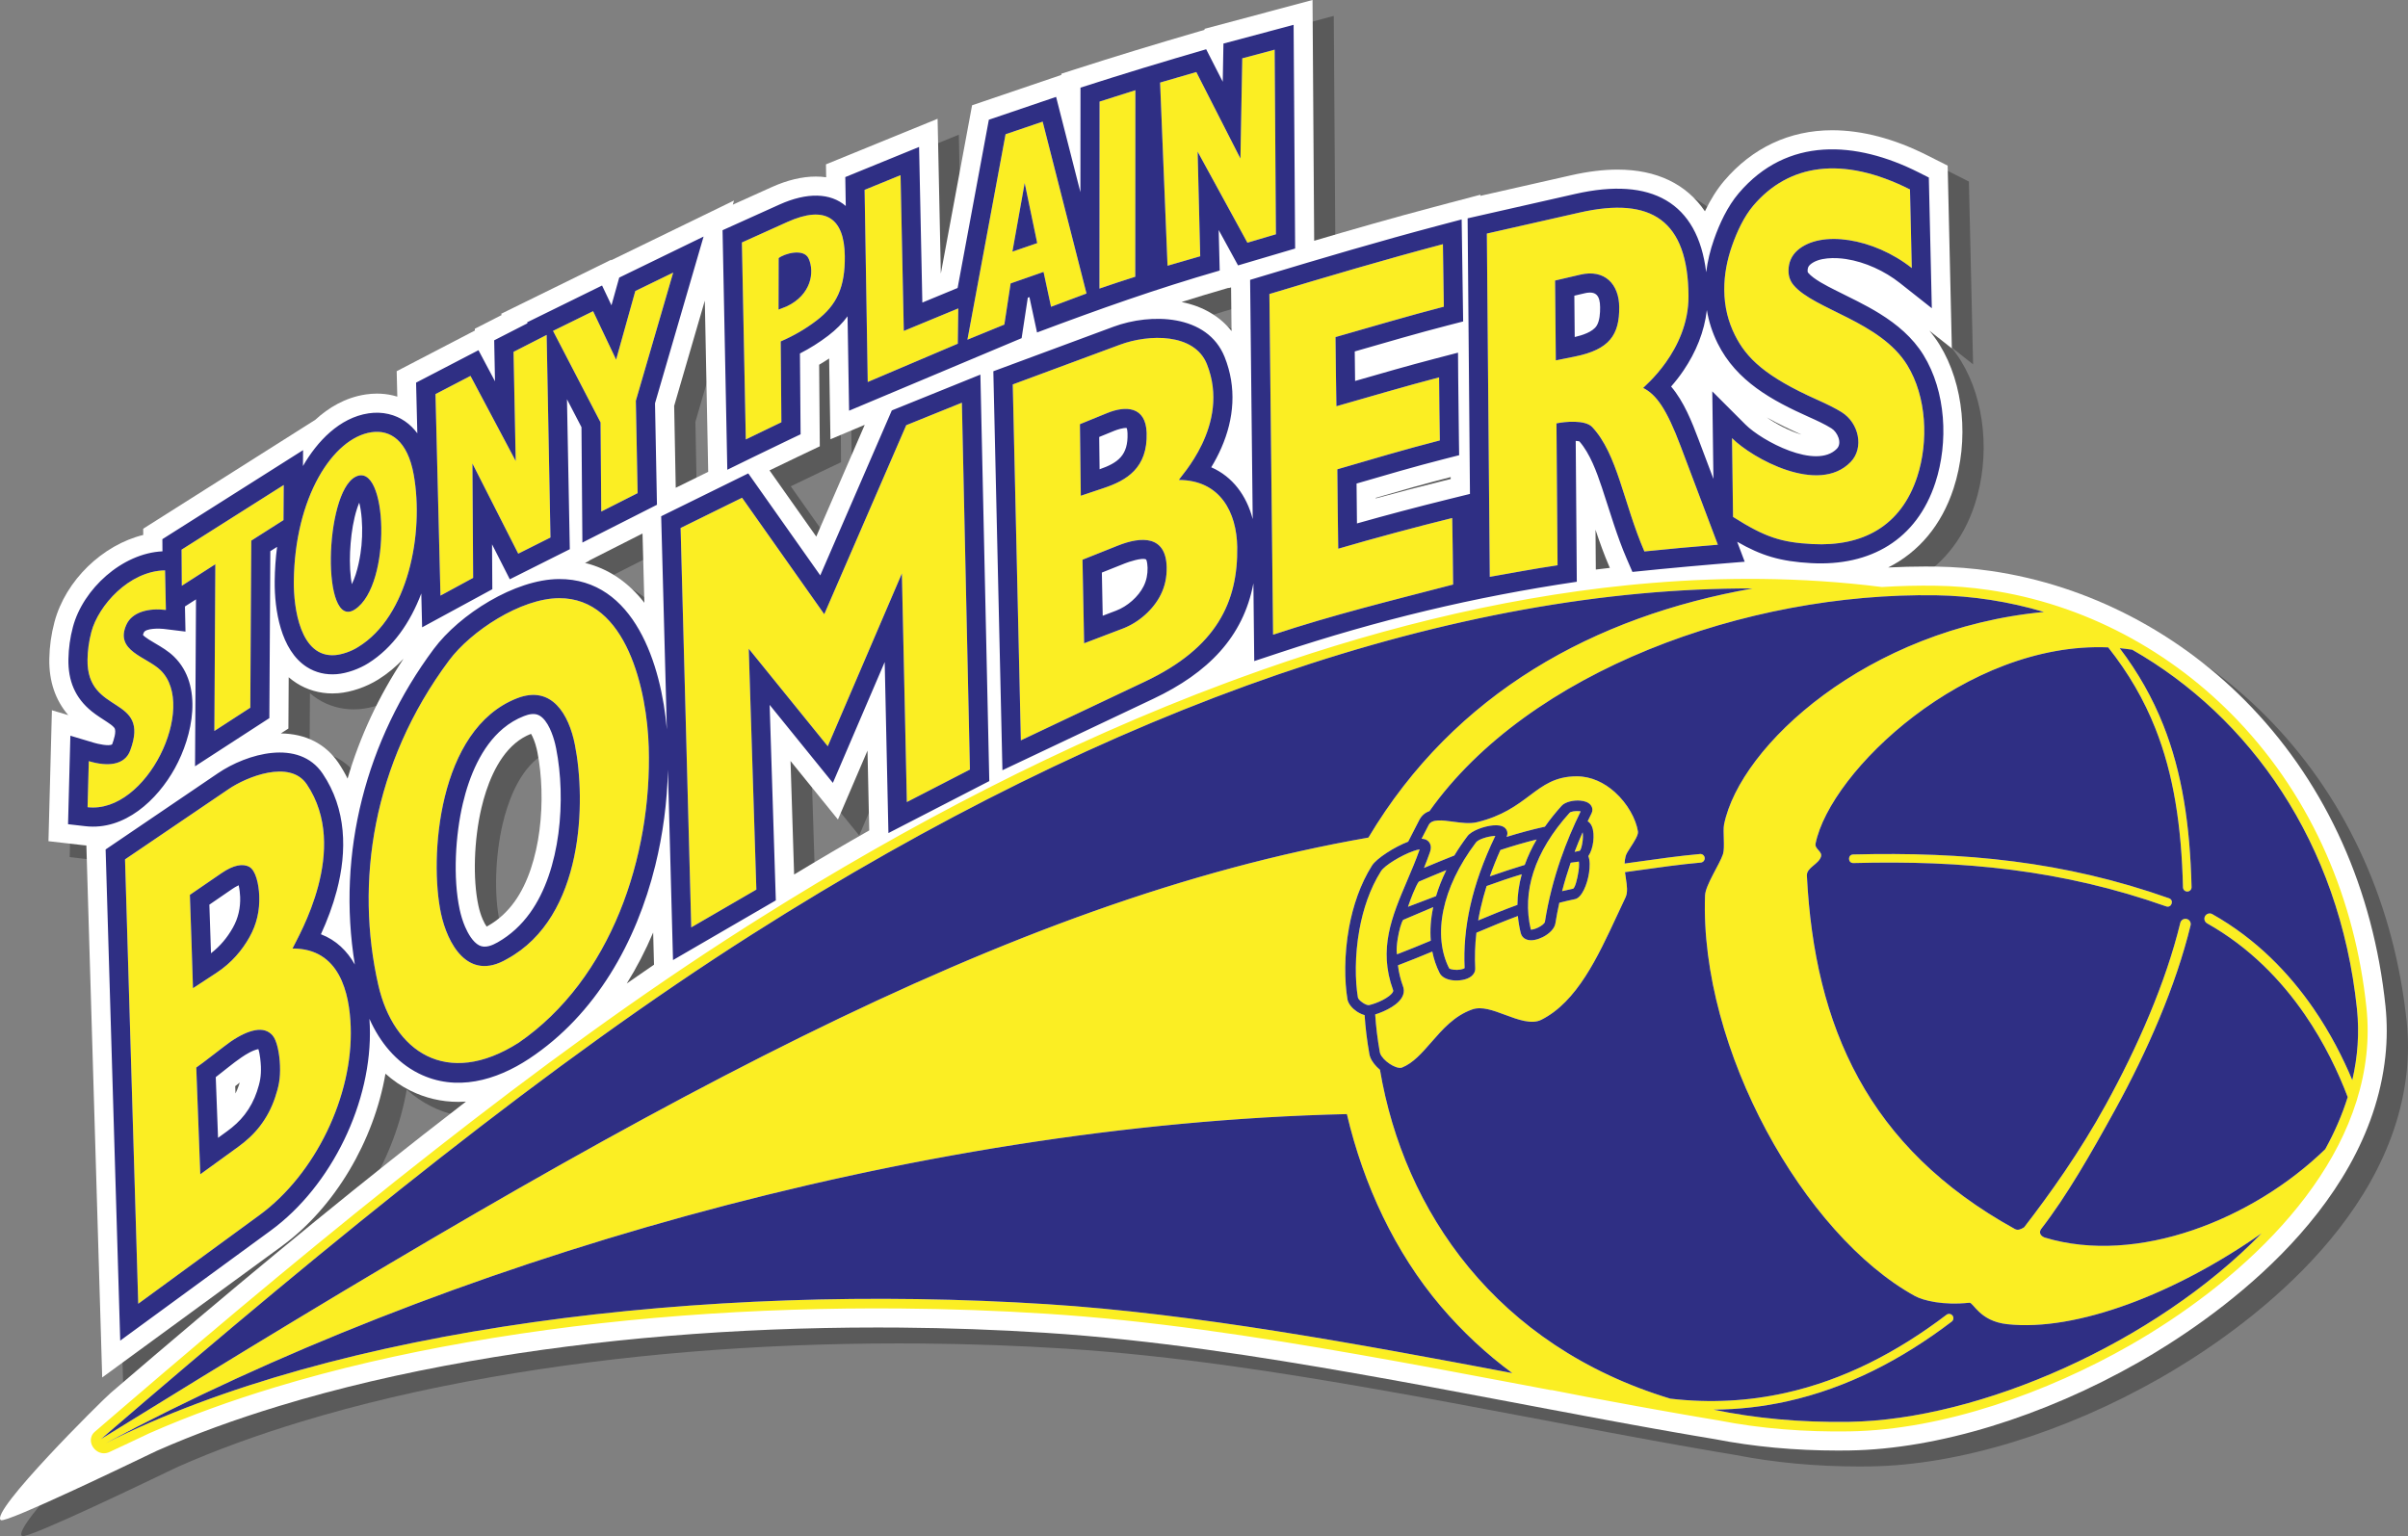
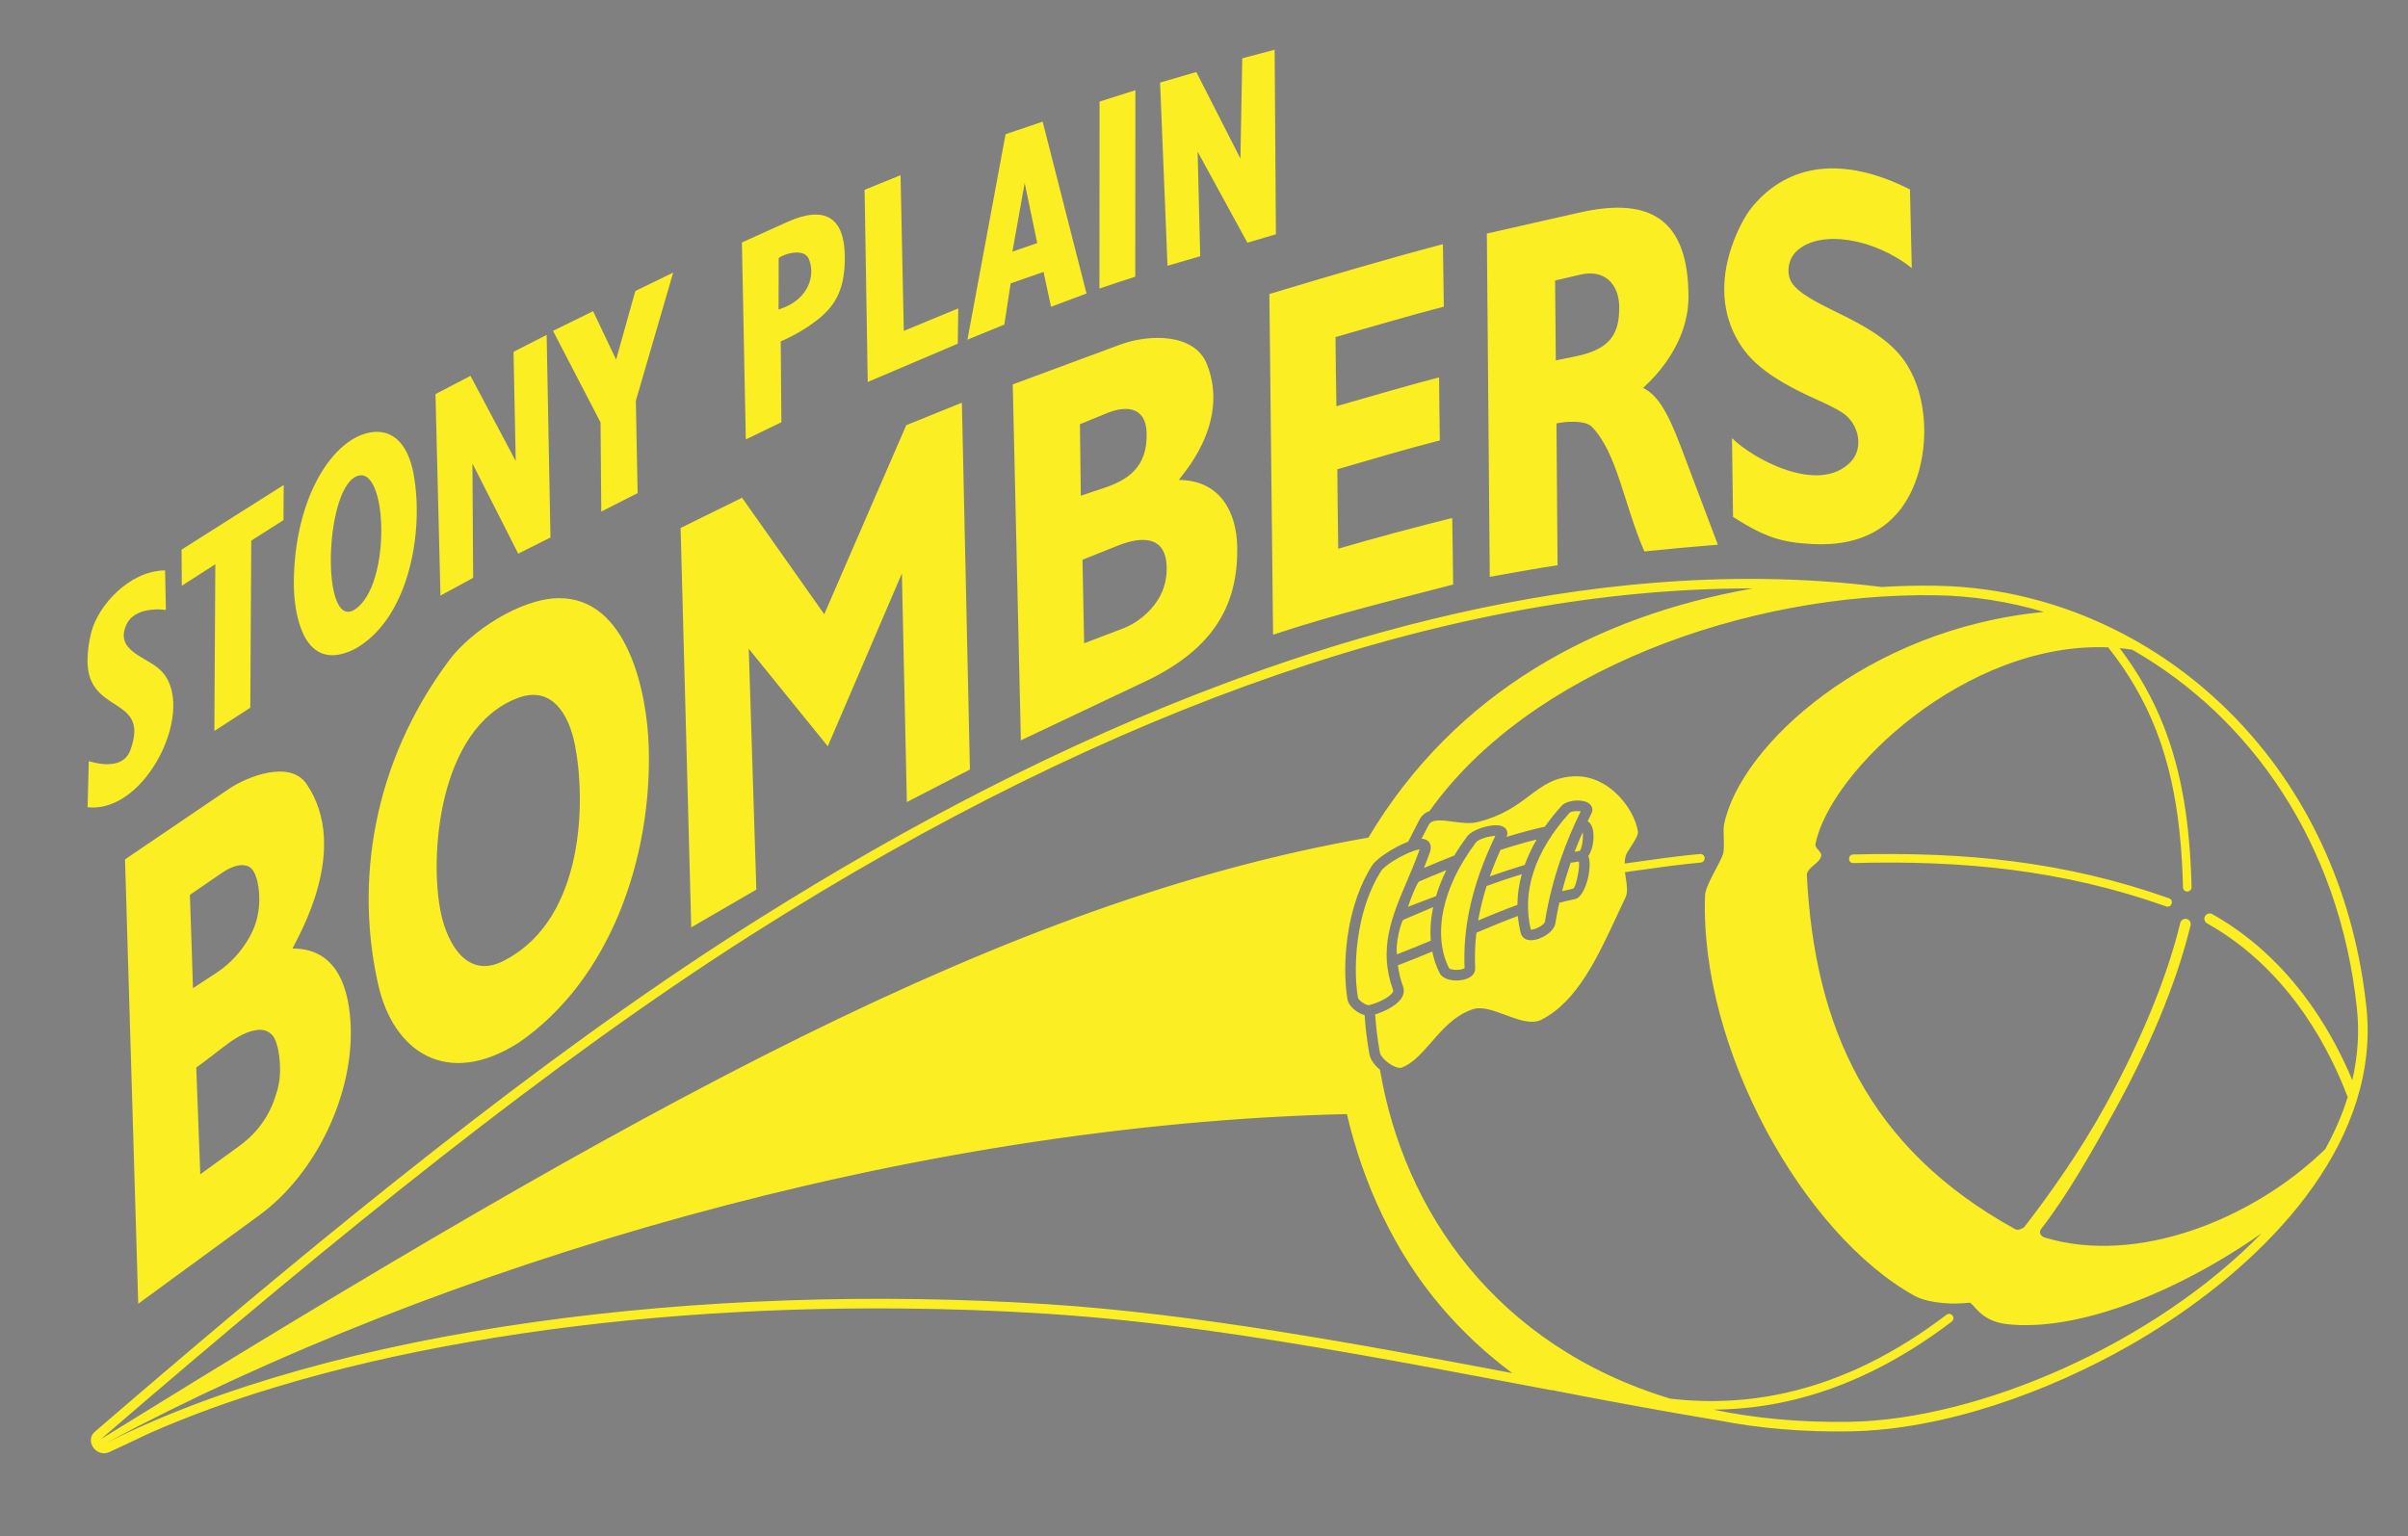
<svg xmlns="http://www.w3.org/2000/svg" version="1.1" id="Layer_1_copy" x="0px" y="0px" width="453.618px" height="289.442px" viewBox="0 0 453.618 289.442" enable-background="new 0 0 453.618 289.442" xml:space="preserve">
  <rect x="0" y="0" width="453.618" height="289.442" fill="#808080" stroke="none" />
-   <path opacity="0.3" d="M4.166,289.417c-2.247-1.439,19.073-22.599,20.672-23.957c22.768-19.549,41.483-35.01,58.884-48.646  c2.733-2.141,5.416-4.224,8.054-6.252c-0.48,0.032-0.958,0.049-1.433,0.049c-3.178,0-6.225-0.715-9.057-2.125  c-1.681-0.837-3.244-1.904-4.672-3.182c-2.183,12.643-9.503,25.159-19.5,32.47l-33.862,24.765l-2.98-100.235  c-0.198-0.016-0.396-0.034-0.592-0.058l-6.551-0.752l0.649-24.671l3.077,0.92c-2.442-2.859-3.64-6.413-3.566-10.601  c0.042-2.373,0.36-4.643,0.971-6.94c2.098-7.883,9.081-14.534,16.723-16.409l-0.008-1.174l32.413-20.517  c2.473-2.271,5.635-4.203,9.519-4.783c0.7-0.104,1.404-0.157,2.094-0.157c1.021,0,2.031,0.115,3.002,0.342  c0.286,0.066,0.566,0.142,0.843,0.226l-0.119-4.79l14.731-7.661l-0.007-0.339l5.061-2.59l-0.115-0.222l20.707-10.173l0.037,0.079  l23.128-11.25l-0.227,0.779l7.309-3.298c2.942-1.327,5.748-2,8.342-2c0.663,0,1.311,0.045,1.94,0.134l-0.04-2.431l21.03-8.588  l0.611,29.169l5.886-31.714l16.816-5.715l0-0.226l2.495-0.803c7.612-2.45,15.167-4.757,23.776-7.263l0.707-0.206l0.003-0.19  L251.254,3l0.31,45.363c7.149-2.11,14.774-4.297,22.41-6.317l2.87-0.76l-0.001-0.016l0.427-0.097l5.608-1.484l0.003,0.212  l17.11-3.879c3.121-0.708,6.054-1.066,8.717-1.066c7.384,0,12.985,2.724,16.464,7.854c1.066-2.227,2.273-4.139,3.607-5.711  c5.305-6.252,12.345-9.557,20.359-9.557c5.66,0,11.684,1.588,17.902,4.72l3.86,1.946l0.788,34.442l-4.235-3.348  c0.725,0.864,1.372,1.758,1.945,2.688c4.545,7.365,5.569,17.985,2.611,27.055c-2.244,6.88-6.526,11.966-12.313,14.881  c2.351-0.121,4.706-0.182,7.021-0.182c0.698,0,1.396,0.006,2.094,0.017c3.394,0.054,6.828,0.329,10.211,0.818  c18.469,2.673,35.93,11.808,49.168,25.722c14.184,14.91,22.893,34.356,25.184,56.236c0.329,3.138,0.322,6.344-0.021,9.526  c-3.228,29.918-33.518,50.227-46.392,57.569c-18.115,10.333-37.987,16.405-54.52,16.662c-0.726,0.012-1.453,0.017-2.18,0.017  c-8.116,0-15.939-0.725-23.253-2.155l-3.85-0.649l-3.627-0.628l-3.926-0.694l-4.508-0.815l-4.308-0.792l-4.487-0.836l-1.456-0.283  l-5.244-0.978l-7.725-1.461c-9.648-1.824-19.104-3.601-28.689-5.279c-17.328-3.035-37.809-6.314-58.326-7.623  c-9.005-0.575-18.197-0.904-27.319-0.979c-1.398-0.011-2.8-0.017-4.201-0.017c-26.956,0-52.804,2.138-76.827,6.355  c-13.03,2.288-24.771,5.045-35.893,8.427c-8.473,2.577-16.017,5.34-23.062,8.447l-1.317,0.626  C30.227,277.934,5.148,290.065,4.166,289.417z M48.362,209.029c0.24-0.48,0.449-0.984,0.628-1.519  c0.065-0.192,0.124-0.373,0.176-0.543c-0.177,0.141-0.749,0.597-0.856,0.682L48.362,209.029z M127.041,178.703  c-1.44,3.397-3.103,6.606-4.97,9.598c1.722-1.199,3.432-2.378,5.131-3.537L127.041,178.703z M104.017,141.275  c-1.053,0.408-2.042,0.998-2.941,1.753c-3.62,3.038-5.469,8.311-6.382,12.197c-1.414,6.017-1.646,13.411-0.577,18.4  c0.201,0.937,0.475,1.81,0.813,2.593c0.273,0.634,0.539,1.079,0.741,1.365c0.085-0.043,0.185-0.096,0.299-0.161  c1.908-1.083,3.573-2.599,4.949-4.507c5.099-7.07,6.03-19.542,4.314-28.207c-0.044-0.223-0.092-0.441-0.145-0.66  c-0.306-1.271-0.733-2.252-1.053-2.78C104.028,141.271,104.023,141.273,104.017,141.275z M153.596,167.773  c4.73-2.868,9.447-5.638,14.151-8.308l-0.327-15.039l-5.568,12.985l-8.932-11.024L153.596,167.773z M56.907,141.191  c4.694,0.057,8.447,1.979,10.862,5.566c0.637,0.947,1.207,1.929,1.708,2.944c2.313-7.889,5.846-15.49,10.541-22.584  c-1.451,1.527-3.041,2.837-4.75,3.907c-2.265,1.417-5.083,2.384-7.541,2.586c-0.373,0.031-0.745,0.046-1.113,0.046  c-2.434,0-4.776-0.678-6.774-1.962c-0.519-0.333-1.003-0.698-1.455-1.089l-0.056,9.664L56.907,141.191z M114.209,109.066  c4.392,1.067,8.163,3.63,11.176,7.507l-0.348-13.052l-10.056,5.098l0.001,0.059L114.209,109.066z M304.62,110.311  c0.882-0.109,1.765-0.214,2.643-0.313l-0.1-0.23c-1.002-2.314-1.834-4.652-2.601-6.961L304.62,110.311z M157.767,104.102  l9.13-21.054l-6.458,2.715l-0.249-15.218c-0.615,0.41-1.241,0.801-1.881,1.176l0.125,15.37l-4.142,1.972  c-1.78,0.847-3.557,1.703-5.329,2.566L157.767,104.102z M263.174,96.905c4.186-1.142,8.429-2.246,12.664-3.293l1.447-0.358  l-0.003-0.363l-0.27,0.069c-4.498,1.148-8.863,2.391-13.84,3.842C263.173,96.836,263.174,96.871,263.174,96.905z M131.296,94.908  l6.117-3.011l-0.64-32.248l-5.774,19.824L131.296,94.908z M336.808,81.643c1.742,1.237,4.279,2.565,6.571,3.251  c-0.003-0.001-0.005-0.002-0.008-0.003C341.217,83.927,338.986,82.877,336.808,81.643z M226.587,59.906  c3.977,0.797,7.208,2.679,9.412,5.475l-0.09-8.233l-0.456,0.135l-0.025-0.046l-0.663,0.192  C231.966,58.24,229.254,59.063,226.587,59.906z" />
-   <path fill="#FFFFFF" d="M0.166,286.417c-2.247-1.439,19.073-22.599,20.672-23.957c22.768-19.549,41.483-35.01,58.884-48.646  c2.733-2.141,5.416-4.224,8.054-6.252c-0.48,0.032-0.958,0.049-1.433,0.049c-3.178,0-6.225-0.715-9.057-2.125  c-1.681-0.837-3.244-1.904-4.672-3.182c-2.183,12.643-9.503,25.159-19.5,32.47l-33.862,24.765l-2.98-100.235  c-0.198-0.016-0.396-0.034-0.592-0.058l-6.551-0.752l0.649-24.671l3.077,0.92c-2.442-2.859-3.64-6.413-3.566-10.601  c0.042-2.373,0.36-4.643,0.971-6.94c2.098-7.883,9.081-14.534,16.723-16.409l-0.008-1.174l32.413-20.517  c2.473-2.271,5.635-4.203,9.519-4.783c0.7-0.104,1.404-0.157,2.094-0.157c1.021,0,2.031,0.115,3.002,0.342  c0.286,0.066,0.566,0.142,0.843,0.226l-0.119-4.79l14.731-7.661l-0.007-0.339l5.061-2.59l-0.115-0.222l20.707-10.173l0.037,0.079  l23.128-11.25l-0.227,0.779l7.309-3.298c2.942-1.327,5.748-2,8.342-2c0.663,0,1.311,0.045,1.94,0.134l-0.04-2.431l21.03-8.588  l0.611,29.169l5.886-31.714l16.816-5.715l0-0.226l2.495-0.803c7.612-2.45,15.167-4.757,23.776-7.263l0.706-0.206l0.003-0.19  L247.254,0l0.31,45.363c7.149-2.11,14.774-4.297,22.41-6.317l2.87-0.76l-0.001-0.016l0.427-0.097l5.608-1.484l0.003,0.212  l17.11-3.879c3.121-0.708,6.054-1.066,8.717-1.066c7.384,0,12.985,2.724,16.464,7.854c1.066-2.227,2.273-4.139,3.607-5.711  c5.305-6.252,12.345-9.557,20.359-9.557c5.66,0,11.684,1.588,17.902,4.72l3.86,1.946l0.788,34.442l-4.235-3.348  c0.725,0.864,1.372,1.758,1.945,2.688c4.545,7.365,5.569,17.985,2.611,27.055c-2.244,6.88-6.526,11.966-12.313,14.881  c2.351-0.121,4.706-0.182,7.021-0.182c0.698,0,1.396,0.006,2.094,0.017c3.394,0.054,6.828,0.329,10.211,0.818  c18.469,2.673,35.93,11.808,49.168,25.722c14.184,14.91,22.893,34.356,25.184,56.236c0.329,3.138,0.322,6.344-0.021,9.526  c-3.228,29.918-33.518,50.227-46.392,57.569c-18.115,10.333-37.987,16.405-54.52,16.662c-0.726,0.012-1.453,0.017-2.18,0.017  c-8.116,0-15.939-0.725-23.253-2.155l-3.85-0.649l-3.627-0.628l-3.926-0.694l-4.508-0.815l-4.308-0.792l-4.487-0.836l-1.456-0.283  l-5.244-0.978l-7.725-1.461c-9.648-1.824-19.104-3.601-28.689-5.279c-17.328-3.035-37.809-6.314-58.326-7.623  c-9.005-0.575-18.197-0.904-27.319-0.979c-1.398-0.011-2.8-0.017-4.201-0.017c-26.956,0-52.804,2.138-76.827,6.355  c-13.03,2.288-24.771,5.045-35.893,8.427c-8.473,2.577-16.017,5.34-23.062,8.447l-1.317,0.626  C26.227,274.934,1.148,287.065,0.166,286.417z M44.362,206.029c0.24-0.48,0.449-0.984,0.628-1.519  c0.065-0.192,0.124-0.373,0.176-0.543c-0.177,0.141-0.749,0.597-0.856,0.682L44.362,206.029z M123.041,175.703  c-1.44,3.397-3.103,6.606-4.97,9.598c1.722-1.199,3.432-2.378,5.131-3.537L123.041,175.703z M100.017,138.274  c-1.053,0.409-2.042,0.999-2.941,1.753c-3.62,3.038-5.469,8.311-6.382,12.197c-1.414,6.017-1.646,13.411-0.577,18.4  c0.201,0.937,0.475,1.81,0.813,2.593c0.273,0.634,0.539,1.079,0.741,1.365c0.085-0.043,0.185-0.096,0.299-0.161  c1.908-1.083,3.573-2.599,4.949-4.507c5.099-7.07,6.03-19.542,4.314-28.207c-0.044-0.223-0.092-0.441-0.145-0.66  c-0.306-1.271-0.733-2.252-1.053-2.78C100.028,138.271,100.023,138.272,100.017,138.274z M149.596,164.773  c4.73-2.868,9.447-5.638,14.151-8.308l-0.327-15.039l-5.568,12.985l-8.932-11.024L149.596,164.773z M52.907,138.19  c4.694,0.057,8.447,1.979,10.862,5.567c0.637,0.947,1.207,1.929,1.708,2.944c2.313-7.889,5.846-15.49,10.541-22.584  c-1.451,1.527-3.041,2.837-4.75,3.907c-2.265,1.417-5.083,2.384-7.541,2.586c-0.373,0.031-0.745,0.046-1.113,0.046  c-2.434,0-4.776-0.678-6.774-1.962c-0.519-0.333-1.003-0.698-1.455-1.089l-0.056,9.664L52.907,138.19z M110.209,106.066  c4.392,1.067,8.163,3.63,11.176,7.507l-0.348-13.052l-10.056,5.098l0.001,0.059L110.209,106.066z M300.62,107.311  c0.882-0.109,1.765-0.214,2.643-0.313l-0.1-0.23c-1.002-2.314-1.834-4.652-2.601-6.961L300.62,107.311z M153.767,101.102  l9.13-21.054l-6.458,2.715l-0.249-15.218c-0.615,0.41-1.241,0.801-1.881,1.176l0.125,15.37l-4.142,1.972  c-1.78,0.847-3.557,1.703-5.329,2.566L153.767,101.102z M259.174,93.905c4.186-1.142,8.429-2.246,12.664-3.293l1.447-0.358  l-0.003-0.363l-0.27,0.069c-4.498,1.148-8.863,2.391-13.84,3.842C259.173,93.836,259.174,93.871,259.174,93.905z M127.296,91.908  l6.117-3.011l-0.64-32.248l-5.774,19.824L127.296,91.908z M332.808,78.643c1.742,1.237,4.279,2.565,6.571,3.251  c-0.003-0.001-0.005-0.002-0.008-0.003C337.217,80.927,334.986,79.877,332.808,78.643z M222.587,56.906  c3.976,0.797,7.208,2.679,9.412,5.475l-0.09-8.233l-0.456,0.135l-0.025-0.046l-0.663,0.192  C227.966,55.24,225.254,56.063,222.587,56.906z" />
  <path fill="#FBEE23" d="M82.975,112.225l-0.939-37.971l6.596-3.43l8.519,16.038l-0.411-20.565l6.237-3.192l0.722,38.171  l-6.073,3.046l-8.631-16.993l0.137,21.554L82.975,112.225z M55.349,109.541c0.164-15.827,7.344-27.015,14.62-28.101  c3.558-0.531,6.829,1.574,7.976,8.054c1.934,10.924-0.981,26.625-10.496,32.428c-1.381,0.887-3.169,1.42-4.31,1.513  C56.541,123.975,55.297,114.508,55.349,109.541z M66.877,114.81c7.029-4.598,6.144-28.122,0.077-24.964  C61.061,92.913,60.529,119.035,66.877,114.81z M40.562,106.316l-0.183,31.417l6.772-4.391l0.183-31.477l6.068-3.864l0.045-6.621  L34.2,103.564l0.046,6.806L40.562,106.316z M30.268,126.301c-2.65-2.592-8.733-3.611-6.447-8.624  c1.094-2.399,4.253-3.146,7.432-2.756l-0.158-7.456c-6.805,0.107-12.567,6.657-13.879,11.587c-0.482,1.812-0.699,3.508-0.729,5.216  c-0.188,10.602,11.956,6.604,8.042,17.142c-1.04,2.8-4.266,3.062-7.801,2.004l-0.229,8.677  C27.661,153.372,37.27,133.148,30.268,126.301z M342.313,75.319c1.871,0.837,3.438,1.607,4.613,2.343  c3.269,2.048,4.261,6.744,1.687,9.393c-6.053,6.229-18.52-0.685-22.339-4.505l0.194,14.846c6.071,3.859,9.128,4.807,14.942,5.117  c9.482,0.507,16.715-3.377,19.756-12.7c2.154-6.607,1.794-15.063-1.894-21.042c-5.075-8.225-17.515-10.443-21.394-15.043  c-0.639-0.757-0.979-1.686-0.964-2.78c0.02-1.511,0.583-2.784,1.652-3.744c4.375-3.931,14.386-2.378,21.574,3.303l-0.34-14.814  c-12.767-6.43-22.877-4.779-29.532,3.063c-1.746,2.058-3.073,4.929-3.993,7.559c-0.903,2.58-1.48,5.387-1.465,8.299  c0.018,3.284,0.794,6.078,1.98,8.474C328.984,67.509,332.556,70.954,342.313,75.319z M213.883,16.998  c-2.257,0.704-4.515,1.424-6.75,2.143l-0.023,35.234c2.235-0.764,4.492-1.529,6.75-2.233L213.883,16.998z M273.739,110.137  c-0.034-4.642-0.103-7.917-0.171-12.536c-6.817,1.686-14.654,3.792-21.472,5.785c-0.068-3.875-0.138-11.066-0.172-14.964  c6.06-1.773,13.216-3.884,19.31-5.439c-0.069-4.598-0.104-7.262-0.138-11.882c-6.129,1.598-13.284,3.709-19.344,5.439  c-0.069-3.394-0.138-9.634-0.172-13.028c6.472-1.839,13.935-4.06,20.407-5.724c-0.068-4.642-0.103-7.14-0.172-11.782  c-11.086,2.934-21.641,6.064-32.692,9.393l0.697,64.192C251.113,115.847,262.378,113.093,273.739,110.137z M189.2,61.156  l-6.955,2.847l7.185-38.709l6.986-2.375l8.261,32.381l-6.681,2.507l-1.413-6.571l-6.2,2.167L189.2,61.156z M190.716,47.413  l4.675-1.608l-2.36-11.328L190.716,47.413z M180.427,64.759l0.091-6.651l-10.26,4.243l-0.614-29.346l-6.772,2.766l0.591,36.204  L180.427,64.759z M233.067,103.067c0.154,10.352-3.858,18.954-17.356,25.346l-23.401,11.082l-1.527-67.06l20.228-7.499  c5.404-2.003,13.998-2.22,16.349,3.681c4.584,11.502-5.277,21.435-5.277,21.816C229.924,90.473,232.97,96.612,233.067,103.067z   M203.6,93.407l4.357-1.462c4.23-1.419,8.271-3.732,8.045-10.418c-0.167-4.934-3.884-5.144-7.422-3.7l-5.143,2.098L203.6,93.407z   M219.778,106.897c-0.109-6.027-4.748-5.868-9.192-4.094l-6.667,2.661l0.31,15.743l7.321-2.792c2.95-1.125,5.727-3.558,7.126-6.394  C219.424,110.506,219.813,108.824,219.778,106.897z M280.643,108.687l-0.55-64.678l17.49-3.966  c13.558-3.073,20.403,1.514,20.497,15.71c0.068,10.339-8.545,17.223-8.545,17.339c2.475,1.241,4.402,3.924,7.054,10.948  l7.021,18.594c-4.614,0.372-9.228,0.788-13.841,1.27c-3.917-9.046-5.064-18.373-9.838-23.443c-1.317-1.4-5.175-1.017-6.724-0.688  l0.206,26.734C288.963,107.166,285.083,107.917,280.643,108.687z M292.947,52.858l0.138,15.042l3.58-0.723  c6.539-1.319,8.408-4.091,8.364-9.327c-0.036-4.282-2.699-7.181-7.332-6.101L292.947,52.858z M226.095,48.286l-0.489-19.713  l9.378,17.159l5.371-1.588l-0.238-34.785l-6.1,1.629l-0.347,18.887l-8.311-16.302l-6.825,1.986l1.403,34.511L226.095,48.286z   M170.833,151.122l11.879-6.123l-1.514-69.123l-10.483,4.24l-15.442,35.61l-15.484-21.941l-11.577,5.698l2.005,75.253l12.265-7.121  l-1.433-45.38l14.888,18.375l13.96-32.557L170.833,151.122z M140.494,82.799l-0.736-37.112l8.555-3.86  c7.255-3.274,10.746-0.659,10.831,6.397c0.069,5.778-1.437,9.211-5.329,12.175c-2.138,1.628-4.24,2.836-6.742,3.932l0.125,15.231  C144.963,80.626,142.729,81.706,140.494,82.799z M146.662,58.333l1.528-0.599c4.63-2.183,5.296-6.462,4.14-9.017  c-0.914-2.02-4.668-0.906-5.645-0.081C146.685,51.874,146.662,55.126,146.662,58.333z M113.264,96.389l6.85-3.473l-0.335-17.403  l7.035-24.151l-7.135,3.47l-3.616,12.93l-4.335-9.128l-7.551,3.71l8.953,17.248L113.264,96.389z M122.209,140.741  c0.627,20.646-7.089,43.755-24.507,55.73c-13.613,8.662-23.596,1.577-26.433-10.854c-4.382-19.203-1.205-41.691,13.335-61.199  c4.08-5.473,13.453-11.673,20.701-11.715C118.114,112.629,121.89,130.201,122.209,140.741z M108.295,140.31  c-1.125-5.68-4.333-11.291-10.885-8.747c-14.962,5.81-16.567,30.15-14.333,40.57c1.169,5.458,4.964,12.965,12.446,8.551  C110.091,172.734,110.383,150.856,108.295,140.31z M66.066,193.457c0.46,13.019-6.644,27.782-17.203,35.504l-22.822,16.69  l-2.489-83.729l19.534-13.259c3.325-2.257,11.51-5.639,14.711-0.885c8.215,12.206-1.571,28.553-2.696,30.941  C64,178.666,65.843,187.129,66.066,193.457z M36.353,186.191l4.393-2.878c2.916-1.91,4.883-4.304,6.268-6.771  c1.369-2.438,1.915-5.014,1.825-7.663c-0.082-2.386-0.69-4.876-1.859-5.533c-1.206-0.678-2.989-0.379-5.233,1.16l-5.978,4.1  C35.974,173.992,36.181,180.827,36.353,186.191z M52.744,200.797c-0.084-2.342-0.585-4.79-1.412-5.718  c-0.792-0.89-1.863-1.221-3.271-0.964c-1.345,0.245-2.855,0.946-4.613,2.146c-1.064,0.727-5.408,4.181-6.476,4.882l0.757,20.112  l7.13-5.167c1.515-1.097,2.911-2.355,4.097-3.896c1.222-1.589,2.172-3.35,2.857-5.387C52.506,204.749,52.831,203.228,52.744,200.797  z M278.933,171.047c-0.183,0.806-0.339,1.6-0.474,2.383c2.486-1.048,4.937-2.043,7.39-2.937c0.015-1.921,0.29-3.848,0.821-5.771  c-2.194,0.66-4.414,1.411-6.625,2.217C279.603,168.344,279.235,169.712,278.933,171.047z M282.645,160.154  c-0.765,1.705-1.426,3.359-1.992,4.968c2.208-0.77,4.393-1.492,6.575-2.157c0.573-1.604,1.324-3.203,2.251-4.79  c-2.281,0.564-4.553,1.23-6.819,1.975L282.645,160.154z M278.033,158.739c-3.287,4.362-5.285,8.709-6.117,12.71  c-0.869,4.173-0.467,7.963,1.063,10.982c0.063,0.127,0.426,0.225,0.878,0.281c0.422,0.052,0.873,0.04,1.272-0.032  c0.331-0.06,0.61-0.153,0.773-0.275c-0.174-3.672,0.132-7.578,1.084-11.795c0.917-4.059,2.435-8.408,4.699-13.119  c-0.081,0.004-0.166,0.009-0.256,0.017C280.174,157.618,278.487,158.136,278.033,158.739z M266.191,168.295  c-0.347,0.84-0.684,1.754-0.955,2.559l2.526-0.96l0.049-0.02l2.708-1.029c0.478-1.602,1.122-3.241,1.939-4.9  c-1.729,0.703-3.455,1.43-5.182,2.168C266.998,166.466,266.597,167.314,266.191,168.295z M295.665,153.159  c-3.302,3.661-5.576,7.404-6.787,11.146c-1.177,3.636-1.354,7.283-0.5,10.865c0.089,0.002,0.211-0.013,0.355-0.039  c0.315-0.06,0.671-0.188,1.014-0.36l0.049-0.023c0.638-0.326,1.185-0.749,1.236-1.072c0.668-4.204,1.704-8.108,2.926-11.667  c1.147-3.341,2.471-6.402,3.813-9.133c-0.078-0.014-0.161-0.023-0.25-0.031C296.787,152.778,295.919,152.876,295.665,153.159z   M295.848,162.656c-0.576,1.679-1.109,3.432-1.58,5.253c0.674-0.162,1.352-0.313,2.032-0.452c0.386-0.078,0.838-1.766,1.063-3.308  c0.072-0.494,0.108-0.959,0.102-1.346v-0.004c-0.003-0.179-0.015-0.336-0.033-0.465c-0.511,0.063-1.026,0.134-1.547,0.216  L295.848,162.656z M267.59,159.861c0.013,0.006,0.018,0.006,0.005-0.016l-0.006-0.011c-0.021-0.036-0.016-0.015-0.004,0.024  L267.59,159.861z M298.149,158.333c0.045-0.389,0.058-0.776,0.033-1.12c-0.011-0.145-0.026-0.278-0.049-0.396  c-0.518,1.177-1.024,2.408-1.511,3.692c0.308-0.065,0.615-0.13,0.924-0.192C297.803,160.263,298.036,159.313,298.149,158.333z   M408.603,169.248c-19.784-6.995-38.585-8.778-59.504-8.25c-1.066,0.027-1.026,1.644,0.038,1.618  c20.615-0.557,39.441,1.272,58.926,8.162C409.069,171.134,409.61,169.604,408.603,169.248z M269.989,170.915  c-1.93,0.808-3.812,1.613-5.619,2.387l-0.052,0.022c-0.345,0.521-0.765,1.971-1.012,3.497c-0.189,1.167-0.278,2.317-0.146,2.992  c2.176-0.834,4.296-1.701,6.372-2.574c-0.159-1.951-0.021-4.031,0.43-6.196L269.989,170.915z M320.249,160.907  c-3.804,0.336-8.032,0.931-12.217,1.52l-1.993,0.28c0.018-0.462,0.077-0.928,0.2-1.396c0.115-0.439,0.474-0.99,0.901-1.646  c0.653-1.005,1.517-2.33,1.416-2.98c-0.361-2.354-1.953-5.279-4.365-7.444c-1.947-1.747-4.424-2.979-7.198-2.973  c-4.019,0.012-6.258,1.69-8.799,3.596c-2.469,1.851-5.199,3.898-9.93,5.042c-1.387,0.336-2.979,0.121-4.544-0.09  c-2.022-0.272-3.992-0.537-4.586,0.609c-0.454,0.88-0.903,1.747-1.343,2.606c0.685,0.025,1.218,0.277,1.531,0.814  c0.258,0.443,0.295,1.004,0.054,1.696c-0.358,1.024-0.74,2.02-1.133,2.992c1.905-0.805,3.813-1.591,5.722-2.345  c0.731-1.214,1.555-2.435,2.474-3.653c0.777-1.031,3.143-1.873,4.819-2.021c0.465-0.041,0.904-0.032,1.274,0.036  c0.56,0.103,0.996,0.353,1.242,0.776c0.233,0.399,0.261,0.854,0.029,1.36c2.396-0.742,4.803-1.394,7.224-1.927  c0.929-1.324,1.979-2.638,3.152-3.938c0.681-0.755,2.28-1.081,3.513-0.972c0.399,0.035,0.778,0.113,1.097,0.234  c0.438,0.167,0.789,0.429,0.996,0.796c0.238,0.422,0.267,0.888,0.017,1.387l-0.003-0.002l-0.001,0.002  c-0.239,0.479-0.479,0.97-0.717,1.472c0.344,0.191,0.607,0.525,0.795,0.964c0.163,0.38,0.261,0.854,0.298,1.368  c0.033,0.467,0.018,0.979-0.041,1.488c-0.117,1.014-0.436,2.035-0.925,2.753c0.159,0.384,0.238,0.885,0.249,1.447v0.004v0.004  c0.01,0.516-0.032,1.091-0.117,1.67c-0.323,2.212-1.368,4.713-2.642,4.972c-0.991,0.202-1.976,0.432-2.956,0.686  c-0.282,1.268-0.531,2.565-0.742,3.892c-0.157,0.992-1.166,1.949-2.301,2.534l-0.055,0.03c-0.505,0.254-1.045,0.445-1.545,0.54  c-0.591,0.111-1.16,0.089-1.625-0.111c-0.497-0.216-0.853-0.595-0.995-1.168c-0.265-1.069-0.446-2.145-0.544-3.222  c-2.581,0.958-5.17,2.028-7.81,3.15c-0.27,2.322-0.333,4.542-0.227,6.679c0.031,0.629-0.246,1.137-0.728,1.525  c-0.426,0.344-1.033,0.577-1.691,0.696c-0.604,0.109-1.267,0.13-1.866,0.055c-1.062-0.132-2.017-0.574-2.417-1.365  c-0.632-1.246-1.095-2.602-1.382-4.044c-2.086,0.872-4.233,1.743-6.471,2.592c0.152,1.29,0.461,2.614,0.962,3.984  c0.036,0.099,0.064,0.191,0.084,0.276h-0.001l0.001,0.004c0.278,1.201-0.407,2.251-1.499,3.102  c-0.878,0.685-2.043,1.254-3.088,1.641l-0.048,0.02c-0.238,0.087-0.473,0.165-0.697,0.233c0.144,2.25,0.429,4.618,0.875,7.133  c0.015,0.082,0.039,0.166,0.072,0.248c0.263,0.656,0.96,1.38,1.775,1.923l0.003,0.002l0.001-0.002  c0.775,0.518,1.607,0.845,2.185,0.742c0.056-0.01,0.102-0.022,0.138-0.036c2.099-0.841,3.783-2.774,5.527-4.777  c2.13-2.444,4.343-4.985,7.688-6.169c1.79-0.635,3.94,0.166,6.229,1.019c2.396,0.892,4.969,1.849,6.808,0.921  c6.705-3.382,10.586-11.734,14.287-19.701c0.551-1.186,1.099-2.365,1.57-3.353c0.463-0.971,0.268-2.256,0.067-3.572  c-0.06-0.392-0.119-0.786-0.166-1.183l2.136-0.3c4.137-0.582,8.315-1.17,12.135-1.507c0.446-0.038,0.777-0.433,0.739-0.879  C321.089,161.2,320.695,160.869,320.249,160.907z M263.368,180.307c0.004,0.005,0,0-0.002-0.002h-0.001L263.368,180.307z   M259.119,189.012c0.883-0.326,1.85-0.795,2.547-1.338c0.506-0.394,0.846-0.786,0.78-1.082l-0.014-0.05  c-2.834-7.744-0.218-13.887,2.636-20.587c0.816-1.918,1.654-3.884,2.371-5.916c-0.325,0.041-0.737,0.151-1.199,0.314  c-2.284,0.803-5.398,2.693-6.095,3.795c-2.089,3.303-3.36,7.179-4.053,10.962c-0.902,4.935-0.821,9.694-0.291,12.838l0.001,0.008  h0.001c0.065,0.281,0.437,0.651,0.894,0.961c0.021,0.014,0.04,0.028,0.06,0.044c0.434,0.283,0.882,0.468,1.153,0.422l0.006-0.001  v-0.001c0.328-0.075,0.725-0.195,1.153-0.353L259.119,189.012z M445.775,198.677c-2.59,24.004-24.876,43.581-44.596,54.829  c-15.34,8.749-34.976,15.913-52.792,16.189c-8.285,0.129-16.6-0.486-24.735-2.082l-2.12-0.354l-1.767-0.301l-1.776-0.305  l-1.836-0.32l-2.107-0.372l-1.808-0.321l-2.545-0.458l-1.463-0.266l-4.787-0.88l-4.479-0.834l-6.768-1.315l0.077,0.057l-7.725-1.461  c-9.57-1.81-19.144-3.608-28.737-5.288c-19.379-3.395-39.072-6.417-58.718-7.67c-9.161-0.585-18.34-0.911-27.519-0.986  c-27.202-0.223-54.873,1.687-81.679,6.393c-12.239,2.149-24.426,4.912-36.318,8.528c-7.944,2.416-15.842,5.234-23.467,8.598  c-2.479,1.174-4.955,2.354-7.442,3.505l-0.007,0.003c-0.883,0.42-1.728,0.284-2.371-0.141c-0.884-0.566-1.394-1.665-1.091-2.657  c0.103-0.358,0.312-0.697,0.646-0.986l0.542-0.467c1.598-1.392,3.191-2.762,4.78-4.111c19.277-16.551,38.779-32.887,58.773-48.556  c18.937-14.839,38.417-29.169,58.723-42.087c0.793-0.504,1.588-1.007,2.385-1.509l0.367-0.23  c27.546-17.318,57.01-32.771,87.681-44.193l0.114-0.042c0.749-0.279,1.499-0.555,2.249-0.829  c23.862-8.732,48.483-15.007,73.138-17.496l0.931-0.093c0.407-0.04,0.814-0.079,1.222-0.117c0.794-0.073,1.588-0.142,2.382-0.208  l0.486-0.04c6.681-0.538,13.378-0.79,20.068-0.724l0.136,0v0.001c7.578,0.08,15.148,0.568,22.675,1.52  c3.421-0.211,6.846-0.293,10.258-0.239c3.263,0.052,6.521,0.314,9.752,0.782c18.018,2.608,34.555,11.48,47.075,24.641  c14.109,14.832,22.09,33.87,24.212,54.13C446.101,192.828,446.089,195.763,445.775,198.677z M257.782,157.814  c16.292-27.311,42.602-41.686,72.39-46.939c-55.408-0.147-119.924,21.557-188.54,65.205c-37.73,24-77.612,56.271-122.61,95.064  C120.838,208.165,189.541,169.743,257.782,157.814z M284.883,258.714c-4.856-3.594-9.376-7.773-13.469-12.593  c-8.623-10.155-14.555-22.862-17.69-36.209c-82.6,1.931-171.139,28.511-233.811,62.016c43.223-21.74,112.456-30.337,177.295-26.2  C225.068,247.505,255.822,253.218,284.883,258.714z M426.035,232.38c-16.23,11.371-34.897,18.562-47.936,17.116  c-5.199-0.576-6.35-4.121-7.11-4.039c-4.898,0.525-8.655-0.385-10.274-1.276c-20.846-11.49-40.559-46.454-39.521-75.463  c0.069-1.938,2.786-5.938,3.379-7.785c0.401-1.251-0.055-4.312,0.206-5.598c3.009-14.822,26.931-36.888,60.263-40.034  c-6.601-1.96-13.43-3.033-20.313-3.142c-35.865-0.567-76.709,14.265-95.442,40.669c-0.794,0.269-1.459,0.78-1.925,1.681  c-0.715,1.384-1.415,2.738-2.092,4.076c-2.57,0.979-5.958,3.149-6.813,4.5c-2.236,3.536-3.592,7.656-4.325,11.665  c-0.948,5.184-0.86,10.201-0.299,13.525c0.006,0.033,0.013,0.065,0.021,0.098l0.006,0.026l-0.002,0.001  c0.184,0.794,0.892,1.61,1.721,2.172c0.024,0.017,0.05,0.031,0.075,0.046c0.441,0.288,0.931,0.517,1.41,0.646  c0.148,2.32,0.442,4.762,0.901,7.35c0.036,0.21,0.102,0.427,0.189,0.646c0.321,0.803,0.992,1.627,1.805,2.306  c4.5,26.65,21.931,52.048,54.698,61.965c7.591,0.882,14.797,0.443,21.638-1.073c11.028-2.444,21.128-7.693,30.383-14.734  c0.355-0.271,0.865-0.203,1.137,0.152s0.203,0.865-0.152,1.137c-9.43,7.173-19.738,12.526-31.019,15.026  c-4.469,0.99-9.088,1.532-13.861,1.562c7.764,1.622,16.278,2.439,25.576,2.296C372.976,267.514,405.88,253.085,426.035,232.38z   M444.005,190.1c-3.294-31.437-20.268-55.078-42.341-67.684c-0.786-0.12-1.571-0.216-2.356-0.29  c3.504,4.623,6.193,9.401,8.22,14.509c3.525,8.89,5.03,18.753,5.318,30.517c0.011,0.446-0.344,0.817-0.79,0.828  c-0.447,0.011-0.818-0.344-0.828-0.79c-0.284-11.576-1.757-21.263-5.205-29.958c-2.135-5.383-5.033-10.396-8.883-15.256  c-26.764-1.118-52.35,23.309-55.125,36.974c-0.206,1.015,1.342,1.478,1.025,2.464c-0.468,1.455-2.739,2.048-2.661,3.574  c1.456,28.412,11.449,51.252,39.169,66.57c0.586,0.323,1.163,0.053,1.754-0.313c4.906-6.35,10.506-14.233,15.358-23.051  c6.054-10.998,11.339-23.101,14.063-34.314c0.13-0.535,0.669-0.863,1.204-0.734c0.534,0.129,0.863,0.669,0.734,1.203  c-2.771,11.407-8.125,23.678-14.25,34.807c-4.548,8.262-9.086,16.175-13.833,22.319c-0.758,0.981,0.188,1.575,0.636,1.71  c17.418,5.263,39.198-3.427,52.814-16.664c1.763-3.195,3.192-6.473,4.23-9.813c-1.712-4.522-4.305-10.077-8.103-15.589  c-4.371-6.343-10.336-12.613-18.382-17.143c-0.481-0.27-0.652-0.878-0.383-1.359c0.27-0.48,0.879-0.652,1.359-0.383  c8.345,4.698,14.522,11.189,19.046,17.752c3.221,4.675,5.601,9.393,7.327,13.527C444.146,199.125,444.48,194.638,444.005,190.1z" />
-   <path fill="#2F2F84" d="M296.665,67.178c6.539-1.319,8.408-4.091,8.364-9.327c-0.036-4.282-2.699-7.181-7.332-6.101l-4.75,1.108  l0.138,15.042L296.665,67.178z M298.514,55.256c2.179-0.508,2.896,0.485,2.915,2.625c0.009,1.075-0.061,2.583-0.67,3.519  c-0.752,1.156-2.668,1.765-4.115,2.101l-0.071-7.791L298.514,55.256z M148.19,57.734l-1.528,0.599c0-3.207,0.023-6.459,0.023-9.697  c0.976-0.825,4.73-1.939,5.645,0.081C153.486,51.272,152.82,55.551,148.19,57.734z M142.077,86.033  c2.217-1.085,4.44-2.159,6.669-3.22l2.071-0.986L150.692,66.6c1.859-0.952,3.602-2.04,5.304-3.336  c1.505-1.146,2.712-2.363,3.665-3.669l0.291,17.787l32.5-13.666l1.165-7.629l0.306-0.106l1.433,6.664  c11.967-4.491,22.358-8.181,34.409-11.672l-0.189-7.634l3.646,6.669l10.755-3.18l-0.288-42.148l-13.218,3.53l-0.132,7.196  l-3.122-6.123c-8.122,2.364-15.615,4.638-23.679,7.233l-0.013,19.694l-4.58-17.953l-12.667,4.305l-5.884,31.701l-6.644,2.748  l-0.614-29.321l-13.901,5.677l0.089,5.447c-2.849-2.481-7.272-2.625-12.49-0.271l-10.721,4.838l0.896,45.131L142.077,86.033z   M225.36,13.572l8.311,16.302l0.347-18.887l6.1-1.629l0.238,34.785l-5.371,1.588l-9.378-17.159l0.489,19.713l-6.157,1.784  l-1.403-34.511L225.36,13.572z M207.134,19.141c2.234-0.719,4.492-1.439,6.75-2.143l-0.023,35.145  c-2.257,0.704-4.515,1.469-6.75,2.233L207.134,19.141z M189.43,25.293l6.986-2.375l8.261,32.381l-6.681,2.507l-1.413-6.571  l-6.2,2.167l-1.184,7.754l-6.955,2.847L189.43,25.293z M169.645,33.005l0.614,29.346l10.26-4.243l-0.091,6.651l-16.964,7.216  l-0.591-36.204L169.645,33.005z M148.313,41.827c7.255-3.274,10.746-0.659,10.831,6.397c0.069,5.778-1.437,9.211-5.329,12.175  c-2.138,1.628-4.24,2.836-6.742,3.932l0.125,15.231c-2.235,1.064-4.469,2.144-6.704,3.237l-0.736-37.112L148.313,41.827z   M47.013,176.542c1.369-2.438,1.915-5.014,1.825-7.663c-0.082-2.386-0.69-4.876-1.859-5.533c-1.206-0.678-2.989-0.379-5.233,1.16  l-5.978,4.1c0.206,5.387,0.413,12.222,0.585,17.586l4.393-2.878C43.662,181.403,45.628,179.009,47.013,176.542z M39.439,170.453  l4.342-2.979c0.231-0.158,0.731-0.473,1.179-0.678c0.176,0.735,0.263,1.701,0.28,2.204c0.07,2.054-0.355,3.978-1.366,5.778  c-1.071,1.907-2.425,3.52-4.128,4.831C39.65,176.557,39.551,173.504,39.439,170.453z M210.585,102.803l-6.667,2.661l0.31,15.743  l7.321-2.792c2.95-1.125,5.727-3.558,7.126-6.394c0.748-1.515,1.137-3.197,1.102-5.124  C219.668,100.87,215.03,101.029,210.585,102.803z M215.448,110.428c-0.998,2.022-3.083,3.823-5.182,4.623l-2.539,0.968l-0.16-8.136  l4.353-1.737c0.688-0.275,3.244-1.134,3.972-0.736c0.215,0.272,0.281,1.248,0.287,1.552  C216.201,108.18,215.988,109.333,215.448,110.428z M32.953,144.729c3.343-6.065,5.404-15.552-0.167-21.001  c-1.069-1.045-2.341-1.796-3.62-2.549c-0.426-0.251-1.867-1.081-2.237-1.545c0.032-0.15,0.121-0.361,0.167-0.463  c0.379-0.831,3.013-0.763,3.718-0.676L34.941,119l-0.101-4.733l2.083-1.337l-0.183,31.453l14-9.077l0.183-31.457l1.276-0.813  c-0.284,2.166-0.428,4.337-0.451,6.468c-0.056,5.401,1.13,13.01,6.037,16.163c1.697,1.09,3.644,1.521,5.647,1.357  c1.964-0.161,4.251-1.002,5.925-2.05c4.674-2.925,7.947-7.706,10.005-13.157l0.158,6.38l13.224-7.179l-0.054-8.461l3.347,6.589  l11.303-5.668l-0.534-28.256l2.732,5.263l0.172,21.743l14.047-7.121l-0.368-19.113l9.152-31.42l-15.893,7.73l-1.461,5.223  l-1.772-3.731l-14.129,6.942l0.087,0.168l-6.279,3.214l0.154,7.727l-3.114-5.862L78.38,72.097l0.236,9.544  c-1.304-1.745-3.073-3.08-5.435-3.632c-1.23-0.288-2.498-0.316-3.746-0.13c-5.493,0.82-9.707,5.312-12.363,9.931l0.021-2.998  l-26.507,16.778l0.016,2.289c-7.608,0.366-14.962,7.097-16.865,14.248c-0.532,1.999-0.813,4.011-0.85,6.078  c-0.071,4.027,1.238,7.285,4.391,9.829c0.932,0.752,1.92,1.353,2.914,2.012c0.408,0.271,1.039,0.687,1.338,1.081  c0.485,0.639-0.152,2.426-0.376,3.031c-0.01,0.026-0.02,0.065-0.037,0.089c-0.573,0.414-2.754-0.1-3.357-0.279l-4.506-1.348  l-0.438,16.674l3.275,0.376C23.469,156.514,29.634,150.75,32.953,144.729z M111.729,58.634l4.335,9.128l3.616-12.93l7.135-3.47  l-7.035,24.151l0.335,17.403l-6.85,3.473l-0.133-16.797l-8.953-17.248L111.729,58.634z M88.631,70.825l8.519,16.038l-0.411-20.565  l6.237-3.192l0.722,38.171l-6.073,3.046l-8.631-16.993l0.137,21.554l-6.157,3.342l-0.939-37.971L88.631,70.825z M55.349,109.541  c0.164-15.827,7.344-27.015,14.62-28.101c3.558-0.531,6.829,1.574,7.976,8.054c1.934,10.924-0.981,26.625-10.496,32.428  c-1.381,0.887-3.169,1.42-4.31,1.513C56.541,123.975,55.297,114.508,55.349,109.541z M53.448,91.38l-0.045,6.621l-6.068,3.864  l-0.183,31.477l-6.772,4.391l0.183-31.417l-6.315,4.054l-0.046-6.806L53.448,91.38z M16.727,143.415  c3.535,1.058,6.761,0.796,7.801-2.004c3.914-10.538-8.229-6.541-8.042-17.142c0.03-1.708,0.248-3.404,0.729-5.216  c1.312-4.931,7.074-11.48,13.879-11.587l0.158,7.456c-3.179-0.39-6.338,0.356-7.432,2.756c-2.286,5.013,3.797,6.032,6.447,8.624  c7.002,6.847-2.607,27.07-13.77,25.79L16.727,143.415z M216.002,81.526c-0.167-4.934-3.884-5.144-7.422-3.7l-5.143,2.098  l0.163,13.483l4.357-1.462C212.187,90.525,216.228,88.213,216.002,81.526z M207.066,82.332l2.873-1.172  c0.45-0.184,1.729-0.611,2.315-0.507c0.103,0.268,0.143,0.785,0.149,0.995c0.139,4.129-1.785,5.561-5.264,6.772L207.066,82.332z   M51.333,195.08c-0.792-0.89-1.863-1.221-3.271-0.964c-1.345,0.245-2.855,0.946-4.613,2.146c-1.064,0.727-5.408,4.181-6.476,4.882  l0.757,20.112l7.13-5.167c1.515-1.097,2.911-2.355,4.097-3.896c1.222-1.589,2.172-3.35,2.857-5.387  c0.691-2.057,1.017-3.577,0.93-6.008C52.66,198.456,52.159,196.007,51.333,195.08z M48.402,205.658  c-0.531,1.58-1.282,3.018-2.298,4.338c-0.95,1.234-2.098,2.267-3.356,3.178l-1.673,1.213l-0.431-11.44  c1.618-1.229,3.185-2.585,4.834-3.71c0.875-0.599,2.125-1.363,3.191-1.571c0.305,0.895,0.451,2.507,0.478,3.262  C49.212,202.77,48.983,203.93,48.402,205.658z M195.391,45.805l-4.675,1.608l2.314-12.936L195.391,45.805z M235.495,52.732  l0.489,45.074c-1.155-4.419-3.767-7.992-7.811-9.763c0.709-1.167,1.347-2.378,1.896-3.629c2.432-5.542,2.905-11.431,0.635-17.13  c-3.245-8.141-13.928-8.324-20.945-5.723l-22.634,8.391l1.712,75.171l28.415-13.456c10.329-4.892,16.973-11.667,18.863-21.768  l0.159,14.66l4.68-1.551c18.666-6.189,36.641-10.522,56.084-13.398l-0.205-26.539c0.268,0.014,0.507,0.043,0.692,0.093  c2.018,2.291,3.287,5.85,4.233,8.671c1.523,4.546,2.794,9.08,4.707,13.499l1.051,2.424c7.053-0.737,14.084-1.352,21.15-1.921  l-1.418-3.757c4.519,2.592,8.088,3.711,13.97,4.025c11.089,0.593,19.842-4.357,23.37-15.178c2.481-7.607,2.005-17.15-2.252-24.049  c-2.034-3.297-4.988-5.767-8.251-7.792c-2.744-1.704-5.635-3.038-8.509-4.491c-1.419-0.717-3.914-1.967-4.945-3.189  c-0.105-0.125-0.119-0.25-0.116-0.413c0.006-0.46,0.114-0.803,0.459-1.113c1.612-1.449,4.794-1.378,6.778-1.073  c3.625,0.558,7.288,2.255,10.157,4.522l6.006,4.747l-0.563-24.628l-1.93-0.973c-11.771-5.929-24.771-6.807-33.897,3.95  c-2.084,2.457-3.586,5.668-4.646,8.699c-0.701,2.004-1.207,4.072-1.467,6.173c-1.606-13.204-10.32-18.01-24.624-14.767  l-20.319,4.607l0.441,51.926l-4.207,1.04c-5.709,1.412-11.411,2.92-17.077,4.521c-0.031-2.505-0.055-5.01-0.077-7.515  c5.504-1.613,11.021-3.223,16.575-4.64l2.752-0.702l-0.042-2.84c-0.06-3.952-0.108-7.902-0.138-11.855l-0.034-4.624l-4.475,1.167  c-4.992,1.303-9.954,2.735-14.914,4.166c-0.025-1.854-0.046-3.709-0.065-5.564c5.88-1.689,11.754-3.421,17.677-4.944l2.746-0.706  l-0.042-2.834c-0.059-3.928-0.114-7.855-0.173-11.782l-0.068-4.605l-4.452,1.178c-11.004,2.912-21.911,6.144-32.81,9.426  L235.495,52.732z M215.71,128.413l-23.401,11.082l-1.527-67.06l20.228-7.499c5.404-2.003,13.998-2.22,16.349,3.681  c4.584,11.502-5.277,21.435-5.277,21.816c7.843,0.04,10.889,6.179,10.985,12.634C233.221,113.418,229.209,122.021,215.71,128.413z   M326.277,46.315c0.92-2.63,2.247-5.501,3.993-7.559c6.655-7.843,16.766-9.494,29.532-3.063l0.34,14.814  c-7.188-5.681-17.199-7.234-21.574-3.303c-1.069,0.96-1.633,2.233-1.652,3.744c-0.015,1.094,0.325,2.023,0.964,2.78  c3.879,4.6,16.318,6.818,21.394,15.043c3.688,5.978,4.048,14.435,1.894,21.042c-3.041,9.323-10.273,13.207-19.756,12.7  c-5.814-0.311-8.871-1.258-14.942-5.117l-0.194-14.846c3.819,3.821,16.286,10.734,22.339,4.505c2.574-2.649,1.582-7.345-1.687-9.393  c-1.176-0.736-2.742-1.505-4.613-2.343c-9.757-4.365-13.329-7.81-15.521-12.231c-1.187-2.396-1.963-5.189-1.98-8.474  C324.796,51.702,325.374,48.895,326.277,46.315z M321.535,58.419c0.363,2.165,1.038,4.259,2.032,6.266  c3.541,7.147,10.262,10.782,17.275,13.919c1.388,0.621,2.883,1.3,4.172,2.107c1.126,0.705,2.07,2.75,1.017,3.833  c-3.911,4.025-14.153-1.483-17.211-4.542l-6.262-6.263l0.216,16.489l-2.816-7.461c-1.226-3.247-2.743-7.106-5.156-9.94  c0.82-0.934,1.589-1.916,2.345-3.032C319.476,66.355,321.062,62.51,321.535,58.419z M297.583,40.043  c13.558-3.073,20.403,1.514,20.497,15.71c0.068,10.339-8.545,17.223-8.545,17.339c2.475,1.241,4.402,3.924,7.054,10.948  l7.021,18.594c-4.614,0.372-9.228,0.788-13.841,1.27c-3.917-9.046-5.064-18.373-9.838-23.443c-1.317-1.4-5.175-1.017-6.724-0.688  l0.206,26.734c-4.45,0.659-8.33,1.41-12.771,2.18l-0.55-64.678L297.583,40.043z M271.816,46.006  c0.069,4.642,0.104,7.14,0.172,11.782c-6.473,1.664-13.936,3.884-20.407,5.724c0.034,3.394,0.103,9.635,0.172,13.028  c6.06-1.729,13.215-3.841,19.344-5.439c0.034,4.62,0.068,7.284,0.138,11.882c-6.094,1.555-13.25,3.666-19.31,5.439  c0.034,3.898,0.104,11.089,0.172,14.964c6.817-1.993,14.654-4.1,21.472-5.785c0.068,4.62,0.137,7.895,0.171,12.536  c-11.36,2.956-22.626,5.709-33.918,9.454l-0.697-64.192C250.175,52.071,260.73,48.94,271.816,46.006z M66.877,114.81  c7.029-4.598,6.144-28.122,0.077-24.964C61.061,92.913,60.529,119.035,66.877,114.81z M66.053,102.342  c0.181-2.143,0.537-4.419,1.192-6.471c0.082-0.255,0.238-0.699,0.431-1.166c0.129,0.539,0.224,1.049,0.27,1.348  c0.336,2.173,0.35,4.514,0.152,6.701c-0.152,1.685-0.7,5.108-1.825,7.318c-0.084-0.462-0.144-0.885-0.175-1.146  C65.845,106.775,65.871,104.497,66.053,102.342z M97.41,131.563c-14.962,5.81-16.567,30.15-14.333,40.57  c1.169,5.458,4.964,12.965,12.446,8.551c14.568-7.95,14.86-29.828,12.772-40.374C107.17,134.63,103.961,129.02,97.41,131.563z   M99.837,172.021c-1.636,2.269-3.653,4.148-6.091,5.532c-0.996,0.565-2.343,1.146-3.463,0.58c-1.212-0.612-2.145-2.296-2.66-3.489  c-0.45-1.043-0.789-2.155-1.027-3.265c-1.29-6.02-0.805-14.029,0.593-19.978c1.196-5.091,3.469-10.688,7.572-14.131  c1.187-0.997,2.506-1.791,3.953-2.352c0.907-0.353,1.989-0.606,2.892-0.104c1.615,0.898,2.579,3.717,2.982,5.39  c0.064,0.268,0.123,0.535,0.176,0.805C106.641,150.496,105.679,163.921,99.837,172.021z M166.659,124.739l0.701,32.224l19.002-9.794  l-1.678-76.586l-16.685,6.748l-13.479,31.083l-13.562-19.218l-16.406,8.075l1.07,40.171c-1.035-12.162-6.125-28.421-20.338-28.339  c-8.289,0.048-18.7,6.634-23.566,13.163c-12.793,17.165-18.311,38.465-14.875,59.472c-1.443-2.562-3.514-4.604-6.389-5.71  c1.209-2.638,2.236-5.372,2.978-8.179c1.989-7.533,1.834-15.421-2.649-22.082c-4.463-6.63-14.283-3.772-19.719-0.083l-21.17,14.369  l2.751,92.54l28.342-20.728c11.504-8.413,19.179-24.301,18.676-38.537c-0.016-0.456-0.04-0.911-0.073-1.366  c1.928,4.331,4.967,8.142,9.299,10.299c7.022,3.497,14.584,1.322,20.798-2.789c12.565-8.313,20.202-22.008,23.749-36.39  c1.451-5.881,2.25-11.978,2.387-18.056l0.956,35.866l19.368-11.246l-1.164-36.837l11.91,14.7L166.659,124.739z M48.863,228.96  l-22.822,16.69l-2.489-83.729l19.534-13.259c3.325-2.257,11.51-5.639,14.711-0.885c8.215,12.206-1.571,28.553-2.696,30.941  c8.899-0.055,10.742,8.409,10.966,14.736C66.527,206.475,59.422,221.239,48.863,228.96z M97.702,196.471  c-13.613,8.662-23.596,1.577-26.433-10.854c-4.382-19.203-1.205-41.691,13.335-61.199c4.08-5.473,13.453-11.673,20.701-11.715  c12.809-0.074,16.584,17.498,16.904,28.038C122.837,161.386,115.12,184.496,97.702,196.471z M141.049,122.234l1.433,45.38  l-12.265,7.121l-2.005-75.253l11.577-5.698l15.484,21.941l15.442-35.61l10.483-4.24l1.514,69.123l-11.879,6.123l-0.937-43.07  l-13.96,32.557L141.049,122.234z M401.665,122.417c-0.786-0.12-1.571-0.216-2.356-0.29c3.504,4.623,6.193,9.401,8.22,14.509  c3.525,8.89,5.03,18.753,5.318,30.517c0.011,0.446-0.344,0.817-0.79,0.828c-0.447,0.011-0.818-0.344-0.828-0.79  c-0.284-11.576-1.757-21.263-5.205-29.958c-2.135-5.383-5.033-10.396-8.883-15.256c-26.764-1.118-52.35,23.309-55.125,36.974  c-0.206,1.015,1.342,1.478,1.025,2.464c-0.468,1.455-2.739,2.048-2.661,3.574c1.456,28.412,11.449,51.252,39.169,66.57  c0.586,0.323,1.163,0.053,1.754-0.313c4.906-6.35,10.506-14.233,15.358-23.051c6.054-10.998,11.339-23.101,14.063-34.314  c0.13-0.535,0.669-0.863,1.204-0.734c0.534,0.129,0.863,0.669,0.734,1.203c-2.771,11.407-8.125,23.678-14.25,34.807  c-4.548,8.262-9.086,16.175-13.833,22.319c-0.758,0.981,0.188,1.575,0.636,1.71c17.418,5.263,39.198-3.427,52.814-16.664  c1.763-3.195,3.192-6.473,4.23-9.813c-1.712-4.522-4.305-10.077-8.103-15.589c-4.371-6.343-10.336-12.613-18.382-17.143  c-0.481-0.27-0.652-0.878-0.383-1.359c0.27-0.48,0.879-0.652,1.359-0.383c8.345,4.698,14.522,11.189,19.046,17.752  c3.221,4.675,5.601,9.393,7.327,13.527c1.021-4.39,1.355-8.876,0.881-13.414C440.711,158.664,423.738,135.022,401.665,122.417z   M408.063,170.778c-19.484-6.89-38.311-8.719-58.926-8.162c-1.064,0.025-1.104-1.591-0.038-1.618  c20.919-0.528,39.72,1.255,59.504,8.25C409.61,169.604,409.069,171.134,408.063,170.778z M257.782,157.814  c-68.241,11.929-136.943,50.351-238.76,113.33c44.998-38.794,84.88-71.064,122.61-95.064  c68.615-43.648,133.131-65.352,188.54-65.205C300.383,116.128,274.074,130.503,257.782,157.814z M378.099,249.497  c-5.199-0.576-6.35-4.121-7.11-4.039c-4.898,0.525-8.655-0.385-10.274-1.276c-20.846-11.49-40.559-46.454-39.521-75.463  c0.069-1.938,2.786-5.938,3.379-7.785c0.401-1.251-0.055-4.312,0.206-5.598c3.009-14.822,26.931-36.888,60.263-40.034  c-6.601-1.96-13.43-3.033-20.313-3.142c-35.865-0.567-76.709,14.265-95.442,40.669c-0.794,0.269-1.459,0.78-1.925,1.681  c-0.715,1.384-1.415,2.738-2.092,4.076c-2.57,0.979-5.958,3.149-6.813,4.5c-2.236,3.536-3.592,7.656-4.325,11.665  c-0.948,5.184-0.86,10.201-0.299,13.525c0.006,0.033,0.013,0.065,0.021,0.098l0.006,0.026l-0.002,0.001  c0.184,0.794,0.892,1.61,1.721,2.172c0.024,0.017,0.05,0.031,0.075,0.046c0.441,0.288,0.931,0.517,1.41,0.646  c0.148,2.32,0.442,4.762,0.901,7.35c0.036,0.21,0.102,0.427,0.189,0.646c0.321,0.803,0.992,1.627,1.805,2.306  c4.5,26.65,21.931,52.048,54.698,61.965c7.591,0.882,14.797,0.443,21.638-1.073c11.028-2.444,21.128-7.693,30.383-14.734  c0.355-0.271,0.865-0.203,1.137,0.152s0.203,0.865-0.152,1.137c-9.43,7.173-19.738,12.526-31.019,15.026  c-4.469,0.99-9.088,1.532-13.861,1.562c7.764,1.622,16.278,2.439,25.576,2.296c24.617-0.383,57.521-14.812,77.676-35.517  C409.804,243.751,391.137,250.942,378.099,249.497z M267.589,159.834l0.006,0.011c0.013,0.021,0.008,0.021-0.005,0.016l-0.005-0.002  C267.574,159.82,267.568,159.798,267.589,159.834z M296.623,160.508c0.486-1.284,0.993-2.516,1.511-3.692  c0.022,0.118,0.038,0.252,0.049,0.396c0.024,0.344,0.012,0.731-0.033,1.12c-0.113,0.98-0.346,1.931-0.603,1.983  C297.238,160.378,296.93,160.443,296.623,160.508z M297.465,162.799v0.004c0.007,0.387-0.029,0.852-0.102,1.346  c-0.226,1.542-0.678,3.229-1.063,3.308c-0.681,0.139-1.358,0.29-2.032,0.452c0.471-1.821,1.004-3.574,1.58-5.253l0.037-0.105  c0.521-0.082,1.036-0.153,1.547-0.216C297.451,162.463,297.462,162.621,297.465,162.799z M293.958,162.007  c-1.222,3.559-2.258,7.463-2.926,11.667c-0.052,0.323-0.599,0.746-1.236,1.072l-0.049,0.023c-0.343,0.172-0.698,0.301-1.014,0.36  c-0.145,0.026-0.267,0.041-0.355,0.039c-0.854-3.582-0.677-7.229,0.5-10.865c1.211-3.741,3.485-7.484,6.787-11.146  c0.255-0.282,1.122-0.381,1.856-0.315c0.089,0.008,0.172,0.018,0.25,0.031C296.428,155.605,295.105,158.667,293.958,162.007z   M287.228,162.964c-2.183,0.665-4.367,1.388-6.575,2.157c0.566-1.608,1.228-3.263,1.992-4.968l0.015-0.005  c2.267-0.744,4.538-1.41,6.819-1.975C288.552,159.761,287.801,161.36,287.228,162.964z M286.67,164.723  c-0.531,1.923-0.807,3.85-0.821,5.771c-2.453,0.894-4.903,1.889-7.39,2.937c0.135-0.783,0.291-1.577,0.474-2.383  c0.302-1.335,0.67-2.703,1.112-4.107C282.256,166.134,284.476,165.383,286.67,164.723z M276.987,170.61  c-0.952,4.217-1.258,8.123-1.084,11.795c-0.163,0.122-0.442,0.216-0.773,0.275c-0.399,0.072-0.851,0.084-1.272,0.032  c-0.452-0.057-0.814-0.154-0.878-0.281c-1.53-3.02-1.933-6.81-1.063-10.982c0.832-4.001,2.83-8.348,6.117-12.71  c0.454-0.603,2.142-1.121,3.397-1.231c0.09-0.008,0.175-0.013,0.256-0.017C279.421,162.202,277.904,166.551,276.987,170.61z   M270.519,168.845l-2.708,1.029l-0.049,0.02l-2.526,0.96c0.271-0.805,0.608-1.719,0.955-2.559c0.406-0.981,0.807-1.829,1.086-2.183  c1.727-0.738,3.453-1.465,5.182-2.168C271.641,165.604,270.997,167.244,270.519,168.845z M269.533,177.239  c-2.076,0.873-4.196,1.74-6.372,2.574c-0.133-0.675-0.044-1.825,0.146-2.992c0.247-1.526,0.667-2.977,1.012-3.497l0.052-0.022  c1.808-0.773,3.689-1.579,5.619-2.387l-0.026,0.128C269.511,173.208,269.374,175.288,269.533,177.239z M263.368,180.307  l-0.003-0.002h0.001C263.368,180.307,263.372,180.312,263.368,180.307z M257.916,189.381L257.916,189.381l-0.006,0.002  c-0.271,0.046-0.72-0.139-1.153-0.422c-0.02-0.016-0.039-0.03-0.06-0.044c-0.457-0.31-0.828-0.68-0.894-0.961h-0.001l-0.001-0.008  c-0.53-3.144-0.611-7.903,0.291-12.838c0.692-3.783,1.964-7.659,4.053-10.962c0.696-1.102,3.811-2.992,6.095-3.795  c0.462-0.163,0.874-0.273,1.199-0.314c-0.717,2.032-1.555,3.998-2.371,5.916c-2.854,6.7-5.47,12.843-2.636,20.587l0.014,0.05  c0.065,0.296-0.274,0.688-0.78,1.082c-0.697,0.543-1.664,1.012-2.547,1.338l-0.05,0.017  C258.64,189.186,258.244,189.306,257.916,189.381z M320.388,162.526c-3.819,0.337-7.998,0.925-12.135,1.507l-2.136,0.3  c0.047,0.396,0.106,0.791,0.166,1.183c0.2,1.316,0.396,2.602-0.067,3.572c-0.472,0.987-1.02,2.167-1.57,3.353  c-3.701,7.967-7.582,16.319-14.287,19.701c-1.839,0.928-4.412-0.029-6.808-0.921c-2.288-0.853-4.438-1.653-6.229-1.019  c-3.345,1.184-5.558,3.725-7.688,6.169c-1.744,2.003-3.429,3.937-5.527,4.777c-0.036,0.014-0.082,0.026-0.138,0.036  c-0.577,0.103-1.409-0.225-2.185-0.742l-0.001,0.002l-0.003-0.002c-0.815-0.543-1.513-1.267-1.775-1.923  c-0.033-0.082-0.058-0.166-0.072-0.248c-0.446-2.515-0.731-4.883-0.875-7.133c0.225-0.068,0.459-0.146,0.697-0.233l0.048-0.02  c1.045-0.387,2.21-0.956,3.088-1.641c1.092-0.851,1.777-1.9,1.499-3.102l-0.001-0.004h0.001c-0.02-0.085-0.048-0.178-0.084-0.276  c-0.501-1.37-0.81-2.694-0.962-3.984c2.237-0.849,4.385-1.72,6.471-2.592c0.287,1.442,0.75,2.798,1.382,4.044  c0.4,0.791,1.355,1.233,2.417,1.365c0.6,0.075,1.263,0.055,1.866-0.055c0.658-0.119,1.266-0.353,1.691-0.696  c0.481-0.389,0.759-0.896,0.728-1.525c-0.106-2.137-0.043-4.356,0.227-6.679c2.64-1.122,5.229-2.192,7.81-3.15  c0.098,1.077,0.279,2.152,0.544,3.222c0.143,0.573,0.498,0.952,0.995,1.168c0.465,0.2,1.034,0.223,1.625,0.111  c0.5-0.095,1.04-0.286,1.545-0.54l0.055-0.03c1.135-0.585,2.144-1.542,2.301-2.534c0.211-1.326,0.46-2.624,0.742-3.892  c0.98-0.254,1.965-0.483,2.956-0.686c1.273-0.259,2.318-2.76,2.642-4.972c0.085-0.579,0.127-1.154,0.117-1.67v-0.004v-0.004  c-0.011-0.563-0.09-1.063-0.249-1.447c0.489-0.718,0.808-1.739,0.925-2.753c0.059-0.509,0.074-1.021,0.041-1.488  c-0.037-0.514-0.135-0.988-0.298-1.368c-0.188-0.438-0.451-0.772-0.795-0.964c0.238-0.502,0.478-0.992,0.717-1.472l0.001-0.002  l0.003,0.002c0.25-0.499,0.222-0.965-0.017-1.387c-0.207-0.367-0.559-0.629-0.996-0.796c-0.318-0.121-0.697-0.199-1.097-0.234  c-1.232-0.109-2.832,0.217-3.513,0.972c-1.173,1.301-2.224,2.614-3.152,3.938c-2.421,0.533-4.827,1.185-7.224,1.927  c0.231-0.507,0.204-0.961-0.029-1.36c-0.246-0.424-0.683-0.674-1.242-0.776c-0.37-0.068-0.81-0.077-1.274-0.036  c-1.677,0.147-4.042,0.989-4.819,2.021c-0.919,1.219-1.742,2.439-2.474,3.653c-1.909,0.754-3.816,1.54-5.722,2.345  c0.393-0.973,0.774-1.968,1.133-2.992c0.241-0.692,0.204-1.253-0.054-1.696c-0.313-0.537-0.847-0.789-1.531-0.814  c0.439-0.859,0.889-1.727,1.343-2.606c0.594-1.146,2.563-0.882,4.586-0.609c1.565,0.211,3.157,0.426,4.544,0.09  c4.73-1.144,7.461-3.191,9.93-5.042c2.541-1.905,4.78-3.584,8.799-3.596c2.774-0.007,5.251,1.226,7.198,2.973  c2.412,2.165,4.004,5.09,4.365,7.444c0.101,0.65-0.763,1.976-1.416,2.98c-0.428,0.655-0.786,1.206-0.901,1.646  c-0.123,0.469-0.183,0.935-0.2,1.396l1.993-0.28c4.185-0.589,8.413-1.184,12.217-1.52c0.446-0.038,0.841,0.293,0.879,0.74  C321.166,162.093,320.834,162.488,320.388,162.526z M284.883,258.714c-29.062-5.496-59.815-11.209-87.674-12.986  c-64.839-4.137-134.072,4.46-177.295,26.2c62.672-33.505,151.211-60.085,233.811-62.016c3.136,13.347,9.067,26.054,17.69,36.209  C275.507,250.941,280.027,255.121,284.883,258.714z" />
</svg>